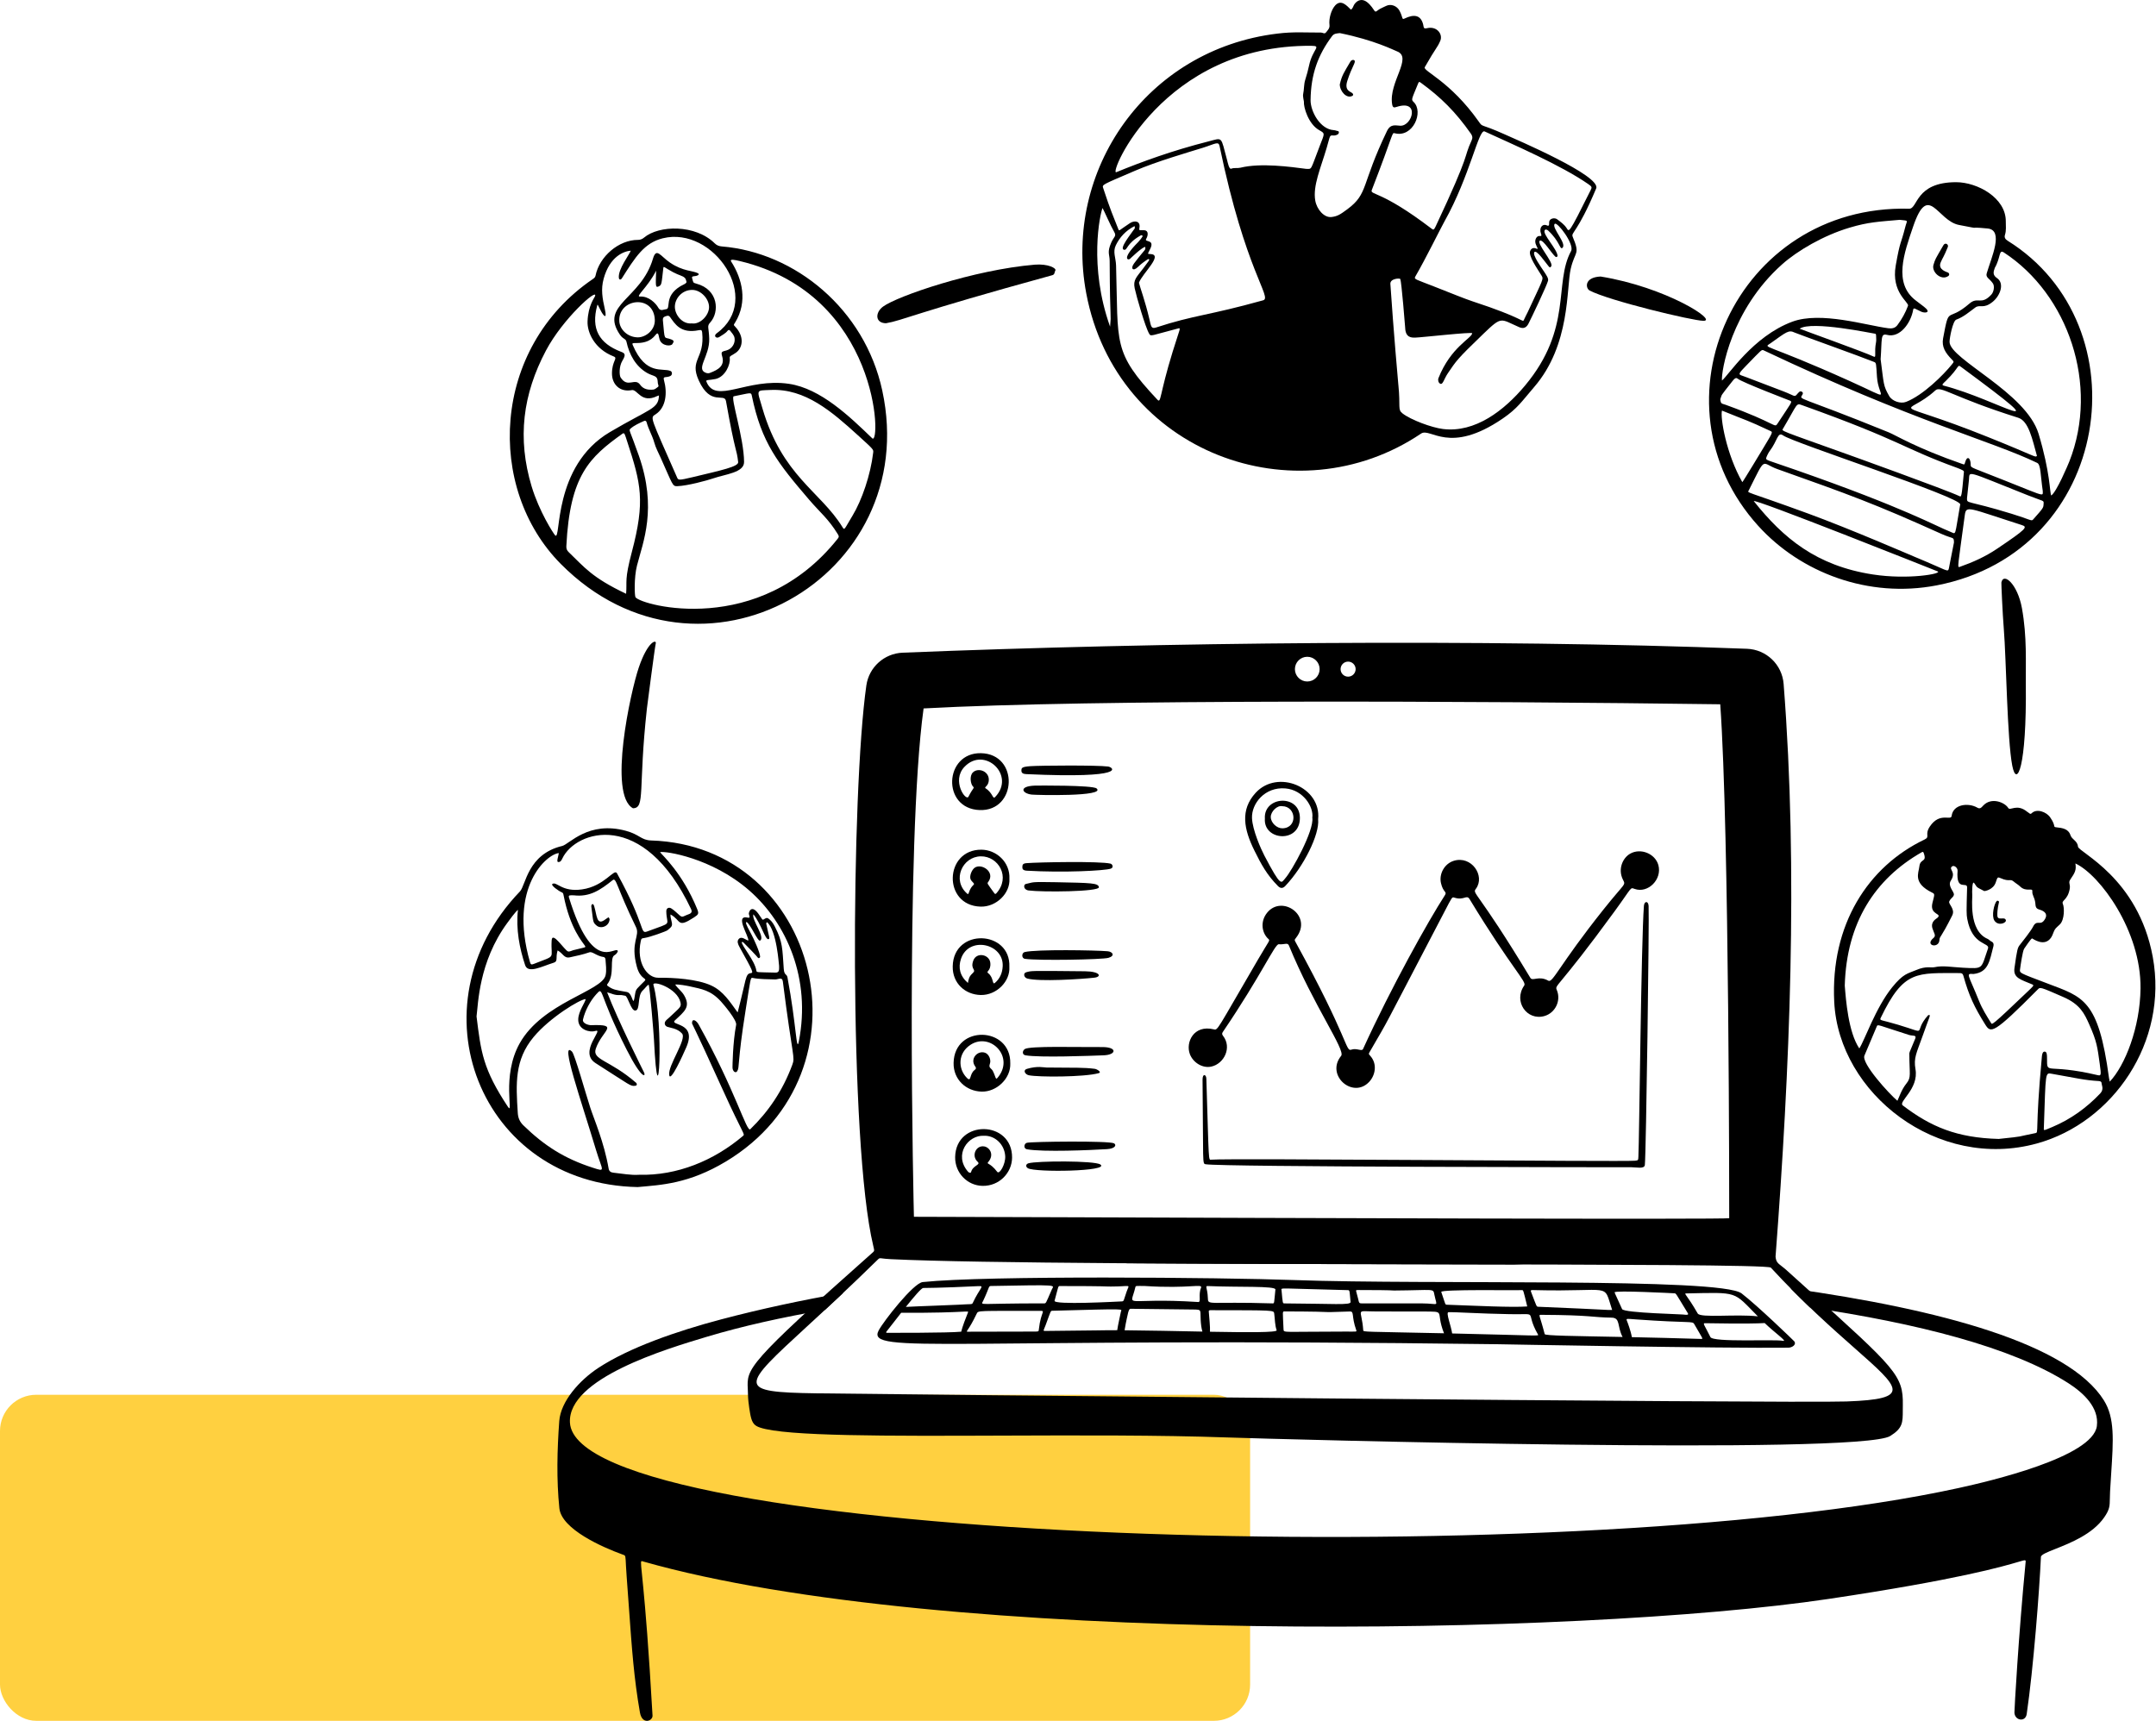
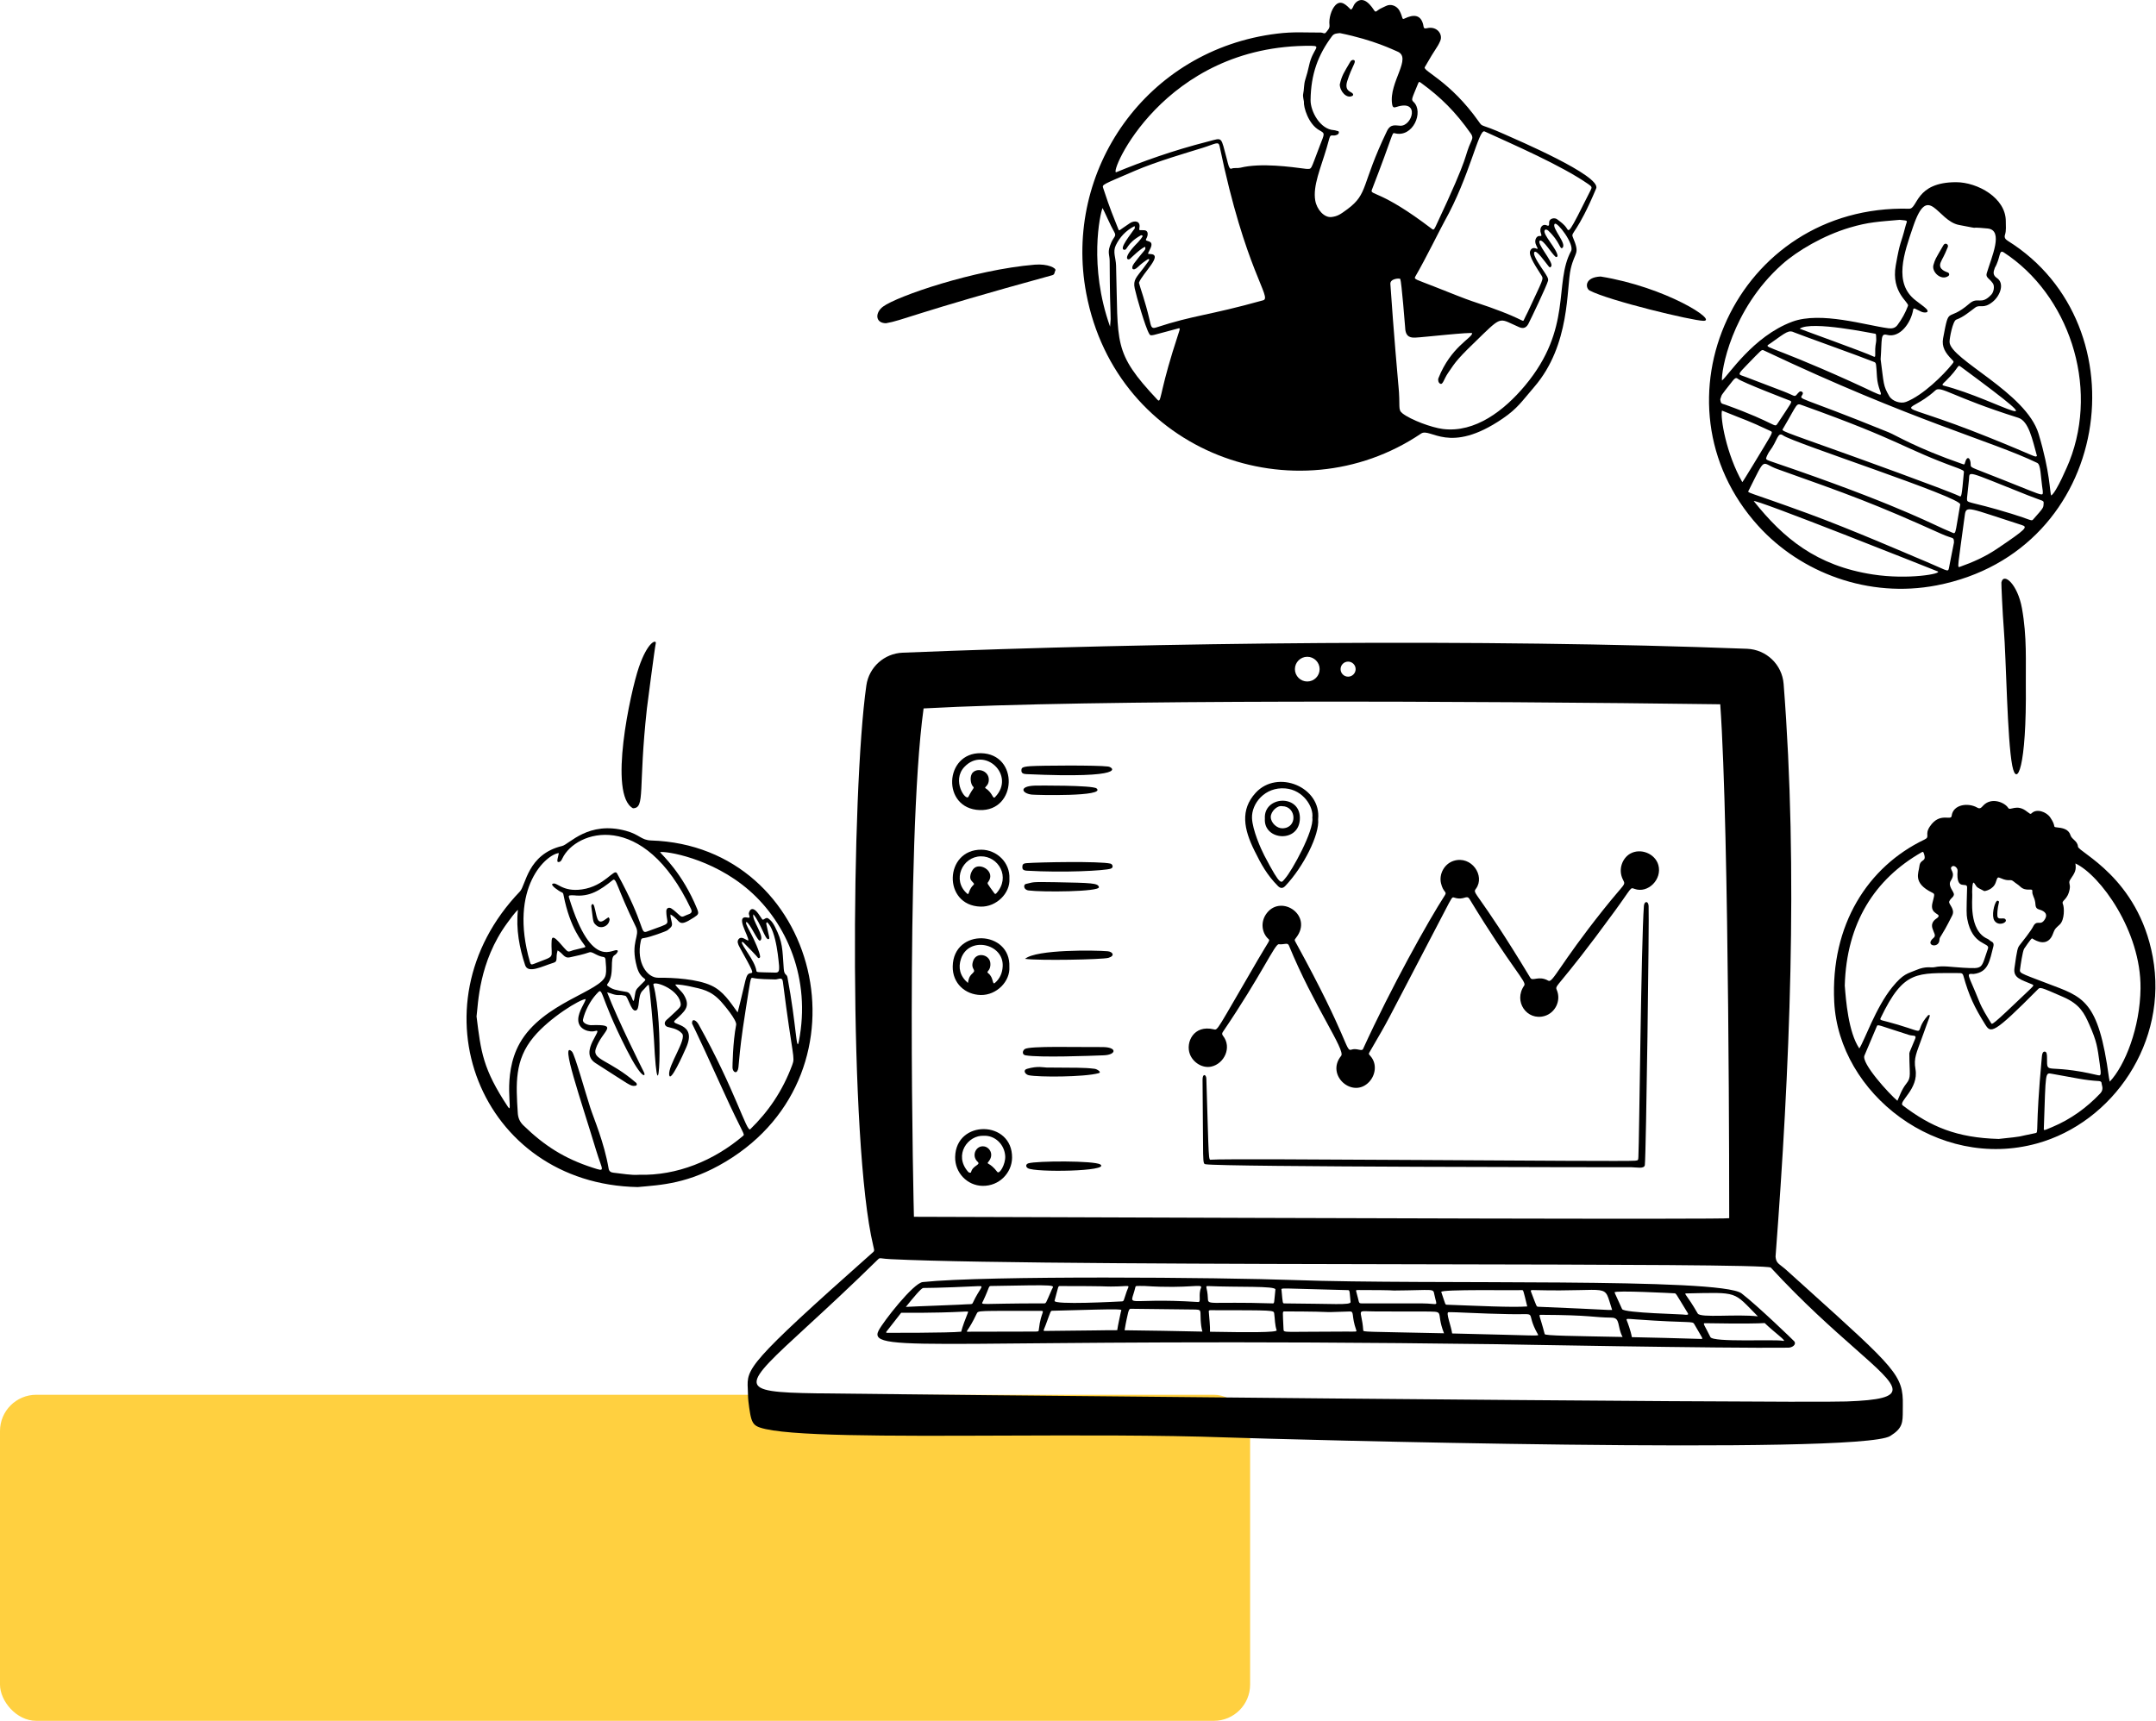
<svg xmlns="http://www.w3.org/2000/svg" width="476" height="380" viewBox="0 0 476 380" fill="none">
  <rect y="308" width="276" height="72" rx="8" fill="#FFD040" />
  <path d="M195.603 71.379C193.183 71.345 193.179 69.015 194.963 67.701C198.089 65.395 214.999 59.577 228.437 58.447C231.367 58.201 233.317 59.237 232.995 59.741C232.781 60.075 232.915 60.607 232.333 60.767C201.493 69.229 199.375 70.741 195.603 71.381V71.379Z" fill="black" />
  <path d="M447.259 151.017C447.463 169.643 445.237 174.061 444.267 169.085C443.141 163.313 442.935 145.481 442.401 138.913C442.119 135.457 441.831 128.797 441.865 128.629C442.327 126.307 445.429 128.965 446.397 134.283C447.551 140.619 447.207 146.349 447.259 151.015V151.017Z" fill="black" />
  <path d="M139.751 178.486C134.239 175.506 139.205 152.758 141.031 147.402C143.059 141.458 145.001 141.192 144.777 142.086C144.557 142.97 142.827 156.412 142.823 156.458C140.861 174.324 142.531 178.434 139.751 178.486Z" fill="black" />
  <path d="M353.375 61.062C367.823 63.403 379.349 70.871 376.085 70.843C373.661 70.823 355.175 66.386 350.953 64.15C350.061 63.678 349.685 61.239 353.377 61.062H353.375Z" fill="black" />
-   <path fill-rule="evenodd" clip-rule="evenodd" d="M182.151 289.246C183.413 288.076 184.748 286.832 186.154 285.506C177.139 287.084 168.111 289.004 159.244 291.344C149.336 293.96 138.928 297.594 132.122 302.05C127.942 304.788 123.788 309.45 123.472 313.814C123.008 320.18 122.844 326.7 123.496 333.054C123.974 337.696 133.022 341.672 137.412 343.262C137.654 343.35 137.809 343.386 137.912 343.478C138.203 343.742 138.079 344.466 138.354 348.15C138.541 350.63 138.704 352.916 138.857 355.054C139.511 364.208 139.972 370.662 141.278 378.13C141.776 380.98 144.132 380.03 144.066 378.846C142.352 348.74 141.145 344.976 141.628 344.746C141.71 344.706 141.843 344.77 142.032 344.824C207.962 363.558 348.415 361.334 403.747 353.078C432.361 348.806 442.211 345.904 445.551 344.92C447.247 344.42 447.265 344.414 447.211 344.976C445.625 361.374 444.725 377.696 444.743 378.17C444.801 379.962 447.183 380.358 447.455 378.5C448.937 368.422 450.263 351.124 450.593 343.822C450.615 343.298 451.949 342.77 453.827 342.024C457.093 340.728 462.009 338.778 464.571 335.066C465.773 333.326 465.785 332.578 465.811 330.964C465.817 330.508 465.825 329.984 465.861 329.35C465.939 327.952 466.027 326.634 466.107 325.388C466.593 317.97 466.911 313.102 464.509 309.26L464.511 309.256C456.697 296.738 428.293 289.102 395.331 284.51C396.789 285.99 398.207 287.384 399.575 288.696C423.035 292.174 444.153 297.442 456.625 305.424C460.065 307.626 463.471 310.864 462.945 314.908V314.91C462.049 321.778 439.173 327.11 432.451 328.584C345.263 347.68 127.15 340.646 125.828 314.124C125.342 304.398 146.93 297.926 156.12 295.172C163.805 292.87 172.569 290.904 182.151 289.246ZM336.389 279.23C329.849 279.214 322.979 279.202 315.927 279.188C293.659 279.146 269.592 279.1 248.49 278.958C258.006 278.49 266.911 278.24 274.912 278.072C286.9 277.82 310.123 277.892 336.389 279.23Z" fill="black" />
  <path d="M396.134 296.194C396.038 296.064 388.074 288.36 384.512 285.618C379.878 282.052 315.614 283.742 285.839 282.67C269.353 282.08 217.867 281.628 203.723 283.11C201.643 283.328 195.043 291.79 193.989 293.8C191.143 299.228 209.399 295.214 330.466 296.834C330.5 296.834 380.908 297.776 394.848 297.6C395.632 297.592 396.686 296.946 396.134 296.194ZM372.302 285.618C383.998 285.38 382.548 285.086 388.1 290.684C383.318 290.13 375.418 291.088 374.82 290.05C372.376 285.794 371.648 285.63 372.3 285.618H372.302ZM369.602 285.588C370.088 285.598 369.836 285.428 372.636 289.982C372.9 290.416 372.322 290.328 372.084 290.328C372.088 290.198 358.516 289.968 358.122 289.074C357.23 287.048 356.506 285.588 356.468 285.39C356.368 284.884 369.572 285.586 369.602 285.588ZM335.96 284.892C336.336 284.854 336.282 284.792 337.182 288.496C333.804 288.748 326.008 288.346 319.592 288.12C318.976 288.096 319.236 288.292 318.202 285.296C317.99 284.668 335.11 284.974 335.96 284.894V284.892ZM266.665 283.992C273.307 284.288 281.673 283.92 281.585 284.754C281.247 287.892 281.415 287.834 280.903 287.818C266.593 287.366 266.727 288.378 266.665 286.584C266.589 284.386 265.961 283.96 266.665 283.994V283.992ZM250.657 284.276C250.749 283.882 250.787 283.976 252.683 283.976C262.757 284.628 265.595 283.348 265.155 284.398C264.505 285.956 265.263 287.562 264.539 287.516C247.723 286.44 249.513 289.136 250.657 284.276ZM232.827 287.234C233.761 283.852 233.537 283.99 234.107 283.99C245.177 283.994 243.323 284.098 245.245 284.098C249.899 284.098 249.355 283.44 248.739 285.212C248.053 287.178 248.175 287.36 247.671 287.38C246.637 287.422 232.559 288.21 232.827 287.234ZM203.803 284.418C203.803 284.418 207.443 284.422 216.037 284.008C217.451 283.94 216.355 284.334 214.777 287.696C214.575 288.126 214.533 287.912 211.601 288.114C210.351 288.198 202.599 288.446 199.993 288.596C201.819 286.318 203.383 284.486 203.803 284.42V284.418ZM195.843 294.324C195.663 294.336 195.579 294.22 195.709 294.052C196.709 292.774 197.851 291.3 198.959 289.894C214.135 289.964 213.957 289.218 213.671 289.92C213.195 291.094 212.489 292.938 212.213 294.07C209.459 294.356 195.867 294.322 195.841 294.322L195.843 294.324ZM229.363 293.504C229.297 294.09 229.473 294.044 227.527 294.044C225.769 294.044 213.991 294.09 213.645 294.074C213.085 294.048 213.801 293.94 215.633 290.094C215.989 289.348 215.867 289.496 229.553 289.47C230.985 289.47 229.813 289.5 229.365 293.504H229.363ZM230.301 287.816C215.691 287.804 216.545 288.368 217.055 287.276C218.557 284.078 218.202 283.99 218.814 283.978C234.106 283.688 232.667 283.744 232.235 284.714C230.745 288.092 231.033 287.816 230.301 287.816ZM230.677 293.906C230.225 293.884 230.413 293.784 230.843 292.646C232.115 289.264 231.861 289.462 232.483 289.444C249.279 288.982 247.593 289.026 247.475 289.646C247.315 290.496 246.797 292.676 246.663 293.742C243.267 293.73 242.627 293.814 230.675 293.906H230.677ZM248.287 293.752C248.417 292.828 248.676 291.652 248.758 291.24C249.244 288.808 249.385 289.014 249.825 289.014C250.843 289.018 263.975 289.178 264.005 289.178C264.873 289.206 264.995 289.374 265.037 289.872C265.079 290.356 264.987 292.386 265.463 294.048C259.785 293.938 253.533 293.794 248.287 293.754V293.752ZM267.139 294.078C267.201 292.956 266.971 290.974 266.871 289.574C266.849 289.248 267.404 289.324 267.592 289.324C281.352 289.344 281.215 289.312 281.319 290.06C281.487 291.29 281.445 292.554 281.859 293.752C282.039 294.27 275.397 294.228 267.139 294.08V294.078ZM297.354 284.886C298.052 284.902 297.904 284.71 298.178 287.506C298.252 288.268 294.34 287.878 283.629 287.824C283.165 287.82 283.211 287.924 282.939 284.932C282.885 284.288 281.855 284.518 297.354 284.886ZM297.056 294.044C283.365 294.048 283.411 294.37 283.379 293.572C283.215 289.566 283.077 289.592 283.617 289.592C297.86 289.642 289.137 289.894 298.002 289.608C299.07 289.578 298.292 290.528 299.438 293.748C299.576 294.132 299.5 294.044 297.056 294.044ZM299.426 285.2C299.304 284.782 299.484 284.874 300.586 284.874C307.742 284.874 307.3 284.978 307.748 284.978C316.772 284.912 316.39 284.45 316.676 285.87C317.254 288.762 317.894 287.832 313.896 287.82H300.666C299.82 287.804 300.152 287.686 299.426 285.2ZM300.974 293.75C300.626 288.74 298.96 289.596 304.008 289.602C305.258 289.602 312.458 289.594 313.994 289.61C319.538 289.668 316.778 289.292 318.81 294.42C300.994 294.034 301 294.16 300.974 293.75ZM320.602 294.46C320.4 292.852 319.144 289.788 319.798 289.768C321.59 289.718 326.432 290.078 333.366 290.2C340.12 290.322 336.476 289.286 339.524 294.632C339.804 295.122 340.374 294.9 320.602 294.46ZM338.024 285.262C337.86 284.834 338.07 284.868 338.844 284.888C356.238 285.338 353.882 283.046 355.928 289.274C354.446 289.298 355.928 289.244 339.764 288.57C339.14 288.54 339.384 288.766 338.022 285.26L338.024 285.262ZM341.038 294.602C339.904 290.212 339.532 290.346 340.302 290.346C351.368 290.396 351.636 290.924 355.766 290.966C357.822 290.986 356.966 292.83 358.232 295.234C347.372 295.016 341.134 294.968 341.038 294.604V294.602ZM375.57 295.67C369.854 295.492 364.72 295.37 360.282 295.276C360.032 293.85 359.326 291.994 359.182 291.644C358.962 291.106 359.176 291.212 361.174 291.356C373.352 292.23 373.632 291.656 374.052 292.39C375.91 295.634 376.116 295.688 375.57 295.672V295.67ZM393.672 296.092C391.83 295.694 378.216 296.482 377.622 295.258C376.372 292.688 375.818 292.176 376.434 292.194C376.77 292.204 386.464 292.376 389.608 292.162C391.68 294.18 394.716 296.316 393.674 296.09L393.672 296.092Z" fill="black" />
  <path fill-rule="evenodd" clip-rule="evenodd" d="M394.45 280.506C394.016 280.114 393.648 279.83 393.338 279.59C392.508 278.948 392.1 278.634 392.006 277.476C395.132 236.41 397.036 192.52 393.788 151.03C393.454 146.756 389.98 143.43 385.698 143.266C326.954 141.02 256.041 141.846 199.289 144.128C195.225 144.292 191.853 147.326 191.275 151.352C187.945 174.524 187.395 252.58 192.785 275.048L192.797 275.098C192.975 275.836 193.037 276.094 192.949 276.28C192.902 276.378 192.813 276.458 192.677 276.578L192.651 276.6C164.823 301.292 164.87 302.214 165.097 306.724C165.116 307.11 165.137 307.52 165.141 307.976C165.161 309.8 165.673 312.458 165.711 312.63C166.085 314.382 166.665 314.848 167.771 315.23C173.465 317.19 196.053 317.108 221.255 317.016C238.009 316.956 255.918 316.89 270.787 317.418C282.293 317.826 410.502 321.362 417.33 317.1C420.09 315.378 420.092 314.146 420.096 311.422C420.096 311.066 420.098 310.686 420.104 310.274C420.212 303.736 418.564 302.25 399.08 284.684C397.636 283.382 396.094 281.992 394.448 280.504L394.45 280.506ZM203.911 156.438C240.825 154.404 325.478 154.794 379.794 155.522C381.798 183.514 381.782 268.186 381.774 269.006C381.284 269.31 283.294 268.968 232.12 268.788C214.087 268.726 201.867 268.684 201.777 268.696C201.757 268.49 199.793 186.212 203.911 156.438ZM407.746 309.476C395.42 309.922 192.689 307.868 180.213 307.68C162.411 307.414 163.565 306.352 178.181 292.904C182.354 289.066 187.623 284.218 193.861 278.09C194.148 277.808 194.211 277.816 194.803 277.892C195.168 277.938 195.735 278.01 196.681 278.056C215.883 278.996 269.763 279.098 315.924 279.186H315.928C356.092 279.262 390.412 279.326 390.962 279.922C398.158 287.73 404.696 293.5 409.522 297.758C419.596 306.648 422.208 308.95 407.744 309.474L407.746 309.476ZM288.618 150.489C290.124 150.489 291.346 149.268 291.346 147.761C291.346 146.255 290.124 145.033 288.618 145.033C287.111 145.033 285.89 146.255 285.89 147.761C285.89 149.268 287.111 150.489 288.618 150.489ZM299.296 147.762C299.296 148.679 298.552 149.424 297.634 149.424C296.716 149.424 295.972 148.679 295.972 147.762C295.972 146.844 296.716 146.1 297.634 146.1C298.552 146.1 299.296 146.844 299.296 147.762Z" fill="black" />
  <path d="M325.862 196.244C324.976 197.458 326.006 196.278 337.866 215.928C338.376 216.774 339.704 215.346 341.838 216.564C342.822 217.124 344.206 213.174 353.938 200.936C358.972 194.604 358.966 195.612 358.266 194.152C357.198 191.924 358.228 189.477 359.898 188.519C362.208 187.195 365.414 188.493 366.126 191.008C367.022 194.18 363.836 197.358 360.878 196.29C359.87 195.926 360.392 195.858 356.542 201.14C343.764 218.668 343.196 217.404 343.718 218.638C344.69 220.94 343.396 223.664 340.994 224.36C337.126 225.48 334.052 221.134 336.52 217.626C337.124 216.768 333.84 213.998 324.466 198.57C323.78 197.44 323.278 198.918 321.092 198.218C320.552 198.046 320.616 198.056 318.904 201.332C303.758 230.314 307.324 223.756 302.452 232.194C302.15 232.716 302.126 232.712 302.506 233.132C304.134 234.928 303.648 237.434 302.3 238.886C298.706 242.758 292.586 237.45 296.102 233.152C297.114 231.914 289.984 222.032 284.568 208.79C284.27 208.062 283.58 208.636 282.328 208.51C281.458 208.422 278.576 215.208 269.998 227.85C269.784 228.164 269.744 228.386 270.024 228.742C272.036 231.3 270.27 234.906 267.43 235.53C265.508 235.952 263.428 234.672 262.704 232.788C261.712 230.206 263.52 226.222 267.974 227.302C268.904 227.528 268.534 227.658 277.738 211.892C280.274 207.548 280.45 207.718 280.048 207.36C278.636 206.098 278.144 203.594 279.722 201.592C282.99 197.448 289.938 202.224 286.164 207.058C285.762 207.572 285.774 207.56 286.08 208.116C297.812 229.488 297.062 232.252 298.326 231.796C299.51 231.368 300.656 232.244 300.926 231.654C307.138 218.032 315.322 203.378 318.998 197.694C319.55 196.84 318.636 197.166 318.14 195.028C317.674 193.024 318.864 190.742 320.956 190.09C324.864 188.873 327.946 193.394 325.866 196.242L325.862 196.244Z" fill="black" />
  <path d="M266.185 257.092C265.415 256.966 265.693 257.108 265.499 238.442C265.483 236.978 266.305 237.224 266.337 238.196C266.927 256.952 266.751 256.152 267.447 256.084C271.163 255.722 358.699 256.578 360.979 256.314C361.703 256.23 361.681 256.218 361.723 255.444C361.921 251.802 362.329 208.192 362.941 200.032C363.021 198.964 363.915 198.868 363.979 200.066C364.137 203.03 363.429 254.78 363.147 257.254C363.039 258.192 361.327 257.756 360.239 257.756C356.255 257.756 269.909 257.702 266.187 257.094L266.185 257.092Z" fill="black" />
  <path d="M291.016 180.916C291.364 184.28 287.783 191.412 283.767 195.64C283.215 196.222 282.695 196.214 282.143 195.656C279.713 193.202 278.455 190.882 276.941 187.816C274.633 183.142 273.743 178.864 277.225 175.068C282.059 169.798 291.758 173.804 291.016 180.914V180.916ZM289.732 180.568C290.066 178.216 287.752 174.442 283.794 174.102C279.262 173.714 276.287 177.442 276.415 180.66C276.519 183.28 278.396 187.502 279.154 188.946C282.932 196.162 282.84 194.96 283.758 193.948C285.18 192.378 290.158 183.43 289.734 180.568H289.732Z" fill="black" />
  <path d="M222.856 194.052C223.066 197.19 220.014 200.31 216.486 200.204C208.082 199.954 208.468 187.583 216.67 187.633C220.01 187.653 223.04 190.42 222.856 194.052ZM213.506 197.316C213.664 197.454 213.77 197.5 213.854 197.24C214.528 195.136 215.404 195.516 214.892 194.946C214.662 194.69 214.386 194.44 214.272 194.13C214.012 193.414 214.536 192.088 215.188 191.618C216.672 190.554 219.756 192.526 218.222 194.694C217.9 195.15 217.84 194.894 219.544 197.268C219.664 197.436 219.808 197.448 219.962 197.276C223.214 193.682 220.418 189.047 216.546 189.099C212.444 189.155 210.13 194.36 213.504 197.314L213.506 197.316Z" fill="black" />
  <path d="M222.845 213.514C223.055 216.682 220.049 219.786 216.537 219.72C213.131 219.656 210.271 217.172 210.339 213.4C210.495 204.836 223.183 205.376 222.845 213.514ZM221.375 213.368C221.621 208.324 213.879 206.634 212.167 211.728C211.515 213.67 211.903 215.508 213.695 217.06C213.863 216.218 213.921 215.65 214.733 214.918C215.721 214.024 214.147 214.152 214.875 212.134C215.591 210.15 218.475 210.744 218.645 212.652C218.809 214.48 217.569 214.452 218.185 214.92C219.441 215.876 219.011 217.608 219.679 217.03C220.793 216.066 221.303 214.824 221.375 213.368Z" fill="black" />
-   <path d="M223.048 234.815C223.198 238.129 220.052 241.137 216.728 241.055C213.3 240.969 210.462 238.393 210.534 234.719C210.7 226.215 223.194 226.633 223.048 234.815ZM214.3 230.697C211.48 232.497 211.442 235.983 213.462 238.021C214.492 239.059 213.978 237.193 215.158 236.297C215.526 236.017 215.558 235.841 215.288 235.469C214.094 233.823 215.79 231.925 217.43 232.455C218.128 232.681 218.674 233.543 218.636 234.455C218.62 234.827 218.38 235.225 218.464 235.551C218.548 235.873 218.978 236.091 219.15 236.409C219.826 237.657 219.772 238.543 220.2 238.049C224.14 233.503 218.728 227.867 214.298 230.695L214.3 230.697Z" fill="black" />
  <path d="M216.551 166.321C225.055 166.463 224.553 179.207 216.263 178.881C207.851 178.551 208.457 166.187 216.551 166.321ZM212.927 169.343C210.017 172.419 213.263 177.027 213.819 175.923C214.837 173.901 215.221 174.065 214.803 173.659C214.325 173.195 213.969 171.381 214.795 170.567C215.985 169.393 218.601 170.337 218.285 172.535C218.123 173.665 217.197 173.819 217.603 174.079C219.265 175.149 219.131 176.603 219.717 175.991C224.317 171.183 217.335 164.685 212.929 169.345L212.927 169.343Z" fill="black" />
  <path d="M223.445 255.662C223.403 258.994 220.615 261.93 216.933 261.868C213.559 261.812 210.811 258.988 210.877 255.49C211.035 247.166 223.547 247.338 223.445 255.662ZM217.255 250.808C213.701 250.582 210.491 255.03 213.715 258.73C214.037 259.1 214.363 258.952 214.381 258.876C214.735 257.306 216.621 257.264 215.845 256.554C214.367 255.198 215.497 252.836 217.309 253.16C218.527 253.378 219.551 255 218.193 256.584C217.709 257.15 218.523 256.622 220.173 258.778C220.667 259.422 222.031 257.058 221.931 255.312C221.781 252.704 219.659 250.712 217.257 250.808H217.255Z" fill="black" />
  <path d="M226.419 233.043C225.615 232.905 225.703 232.031 226.255 231.657C227.335 230.929 237.911 231.263 243.293 231.217C246.737 231.187 246.519 232.929 243.695 233.037C240.795 233.149 229.565 233.581 226.419 233.041V233.043Z" fill="black" />
-   <path d="M226.303 211.737C225.479 211.619 225.541 210.403 226.237 210.235C228.833 209.607 241.885 209.827 244.547 210.059C245.661 210.157 246.263 211.071 244.711 211.515C243.335 211.909 229.247 212.157 226.305 211.737H226.303Z" fill="black" />
+   <path d="M226.303 211.737C228.833 209.607 241.885 209.827 244.547 210.059C245.661 210.157 246.263 211.071 244.711 211.515C243.335 211.909 229.247 212.157 226.305 211.737H226.303Z" fill="black" />
  <path d="M244.663 169.272C245.713 169.41 249.425 171.986 226.611 170.946C225.979 170.918 225.489 170.766 225.507 170.154C225.521 169.61 225.517 169.328 227.513 169.188C229.681 169.036 242.205 168.946 244.663 169.27V169.272Z" fill="black" />
  <path d="M245.169 190.709C245.629 190.821 245.935 191.587 245.223 191.823C243.829 192.283 234.771 192.737 226.707 192.271C225.787 192.217 225.707 191.831 225.715 191.479C225.727 191.015 225.765 190.671 226.623 190.605C229.427 190.385 242.829 190.141 245.167 190.709H245.169Z" fill="black" />
-   <path d="M245.958 252.48C246.544 252.814 246.264 253.644 244.406 253.756C240.728 253.978 230.356 254.436 226.728 253.79C225.928 253.648 226.046 252.526 226.728 252.354C227.796 252.086 244.904 251.878 245.96 252.48H245.958Z" fill="black" />
  <path d="M228.426 173.485C228.986 173.463 241.244 173.369 242.104 174.105C244.264 175.955 228.706 175.571 227.788 175.465C225.616 175.215 224.85 173.633 228.428 173.485H228.426Z" fill="black" />
  <path d="M227.112 196.639C225.874 196.473 225.96 195.307 226.476 195.203C228.312 194.833 227.204 194.699 233.092 194.813C241.01 194.967 242.442 194.997 242.618 195.901C242.82 196.943 230.02 197.029 227.112 196.637V196.639Z" fill="black" />
  <path d="M242.932 257.145C245.176 258.671 228.53 258.939 226.932 257.969C226.4 257.647 226.456 257.071 227.044 256.889C228.84 256.337 241.65 256.273 242.932 257.145Z" fill="black" />
  <path d="M227.157 237.445C226.315 237.273 225.763 236.307 226.751 236.023C229.137 235.337 230.329 235.727 231.061 235.735C237.749 235.805 239.093 235.705 241.687 236.019C242.201 236.081 243.303 236.777 242.583 236.977C239.365 237.873 229.265 237.879 227.157 237.445Z" fill="black" />
-   <path d="M226.789 216.078C226.045 215.868 225.823 214.868 226.617 214.68C227.843 214.39 226.739 214.342 239.537 214.48C242.969 214.516 243.271 215.706 241.605 215.894C238.701 216.224 229.401 216.816 226.789 216.078Z" fill="black" />
  <path d="M279.259 180.771C278.937 175.803 286.965 175.271 286.989 180.603C287.015 186.291 278.903 185.647 279.259 180.771ZM283.071 178.025C281.971 177.803 280.547 179.221 280.559 180.423C280.571 181.695 281.911 182.939 283.133 182.913C286.557 182.841 286.217 178.029 283.071 178.025Z" fill="black" />
  <path d="M140.789 262.132C106.009 261.488 90.485 222.184 114.791 196.854C116.093 195.498 116.465 188.626 124.119 186.81C125.693 186.436 129.891 181.202 138.211 183.47C141.249 184.298 141.535 185.526 143.761 185.596C180.897 186.782 193.237 236.7 160.243 256.502C152.043 261.424 145.979 261.662 140.789 262.132ZM141.065 259.42C149.503 259.638 157.607 256.296 164.043 250.836C164.551 250.406 164.149 250.744 159.565 240.632C152.877 225.878 152.777 226.15 152.781 225.92C152.801 224.79 153.741 225.326 154.237 226.218C162.391 240.846 164.851 250.132 165.647 249.358C169.615 245.492 172.737 240.992 174.905 235.186C175.601 233.324 174.997 233.858 172.833 216.72C172.695 215.632 171.749 216.31 171.159 216.284C169.477 216.21 167.785 216.276 166.125 215.94C165.669 215.848 165.699 216.296 164.609 223.11C162.753 234.728 163.331 235.652 162.763 236.532C162.373 237.134 161.703 236.5 161.721 235.678C161.721 235.636 161.761 230.242 162.529 226.294C162.721 225.306 159.855 221.896 159.177 221.154C156.895 218.66 154.971 218.414 152.229 217.798C151.685 217.676 149.709 217.312 149.073 217.418C149.679 218.342 150.489 218.848 151.027 219.766C152.539 222.338 151.141 223.336 149.031 225.298C147.675 226.558 154.017 225.588 151.509 231.292C150.785 232.938 148.011 239.152 147.743 237.394C147.423 235.296 151.687 229.492 150.581 228.232C149.547 227.056 147.895 226.964 147.333 226.746C146.771 226.528 146.595 225.946 146.939 225.478C147.161 225.176 147.485 224.952 147.759 224.692C150.163 222.416 150.459 222.386 150.233 221.352C149.529 218.146 143.969 216.408 144.261 217.476C146.627 226.122 145.385 249.786 144.379 229.534C144.317 228.286 143.483 217.97 143.207 217.43C142.771 217.656 142.471 218.202 141.905 218.72C140.623 219.894 141.441 223.108 140.247 223.156C139.281 223.196 138.631 219.958 138.021 219.884C137.645 219.838 137.267 219.7 136.899 219.73C135.677 219.828 134.957 219.332 134.045 219.132C136.443 225.388 141.925 236.276 142.185 236.81C142.653 237.774 141.745 238.456 138.377 231.834C131.853 219.008 133.359 217.664 131.627 219.572C130.297 221.038 129.159 223.2 128.715 225.13C128.521 225.966 129.899 226.402 130.531 226.382C136.973 226.164 132.899 227.538 131.539 231.584C130.693 234.1 134.559 233.994 140.475 239.138C140.547 239.2 140.809 239.69 140.253 239.766C139.157 239.914 139.191 239.66 131.493 234.764C127.563 232.264 133.635 226.922 131.371 227.678C130.371 228.012 127.575 227.494 127.663 225.05C127.727 223.272 129.191 221.404 129.311 220.622C128.127 220.614 121.409 224.666 117.801 229.01C113.583 234.088 113.903 239.29 114.315 245.772C114.381 246.826 114.729 247.706 115.545 248.5C120.211 253.038 124.649 255.848 130.843 257.85C133.873 258.83 132.981 258.562 131.625 254.058C128.239 242.812 123.559 229.55 126.281 232.216C126.883 232.806 129.245 241.286 130.315 244.584C131.149 247.15 133.377 252.238 134.375 258.056C134.485 258.696 134.911 258.904 135.443 258.96C137.373 259.162 139.289 259.546 141.067 259.42H141.065ZM165.403 196.62C157.133 189.4 146.845 187.886 145.723 188.17C146.109 188.76 150.629 192.696 153.889 200.658C154.337 201.75 154.241 201.926 153.237 202.58C149.433 205.05 150.463 203.258 148.043 201.94C147.955 202.228 148.165 203.048 148.239 203.342C148.531 204.492 148.357 204.598 147.369 205.422C147.097 205.648 143.485 206.958 142.279 207.126C141.651 207.214 141.593 207.24 141.467 207.824C140.441 212.58 142.881 215.94 145.317 215.91C148.733 215.868 153.931 216.194 157.031 217.626C159.685 218.852 161.145 221.216 162.857 223.564C164.819 216.102 164.519 215.05 165.765 214.888C166.389 214.808 166.291 214.56 163.299 209.18C162.897 208.456 162.685 207.862 163.069 207.392C163.707 206.614 164.613 207.564 165.217 207.702C165.363 206.722 162.091 201.93 165.109 202.638C165.803 202.802 165.347 202.094 165.327 201.8C165.301 201.436 165.871 199.628 167.441 201.78C168.369 203.052 168.257 203.258 168.685 202.982C169.283 202.594 169.435 202.63 169.953 203.078C170.471 203.526 170.801 204.078 171.103 204.672C172.827 208.054 172.719 209.49 173.037 213.938C173.147 215.474 173.695 214.968 173.861 215.85C175.837 226.348 175.819 232.774 176.377 229.908C179.047 216.196 173.769 203.922 165.403 196.618V196.62ZM121.797 207.64C121.925 205.506 124.681 209.894 125.413 210.1C125.749 210.196 126.183 209.924 126.573 209.824C129.293 209.122 129.415 209.296 129.117 208.812C128.659 208.064 125.867 205.124 124.417 197.65C124.357 197.344 124.317 197.16 124.023 197.044C123.387 196.79 121.487 195.468 121.977 195.182C122.941 194.62 124.065 197.032 128.477 196.404C133.537 195.684 135.579 191.684 136.215 192.838C142.673 204.552 141.229 206.306 142.869 205.696C148.783 203.494 147.151 204.608 147.105 201.234C147.095 200.56 147.641 200.252 148.209 200.602C148.561 200.818 148.887 201.084 149.193 201.364C150.843 202.874 150.303 202.512 152.105 201.862C152.767 201.624 152.799 201.222 152.573 200.744C142.069 178.518 127.097 183.362 124.163 189.556C123.941 190.024 123.761 190.37 123.243 190.356C122.803 190.344 123.251 189.2 123.381 188.384C120.777 188.59 112.215 195.824 117.007 212.45C117.161 212.986 117.313 213.07 117.831 212.864C123.055 210.804 121.537 211.946 121.795 207.64H121.797ZM105.211 224.448C106.181 232.282 106.593 236.052 112.163 244.446C113.469 246.414 110.661 237.666 114.725 230.408C119.805 221.334 132.931 218.906 133.705 215.35C133.963 214.166 133.735 212.976 133.675 211.792C133.667 211.632 133.465 211.362 133.323 211.344C131.715 211.142 130.811 210.054 130.125 210.294C128.719 210.784 127.267 211.08 125.819 211.398C124.513 211.686 124.337 210.528 123.107 209.874C122.605 211.594 123.271 212.28 122.215 212.602C119.663 213.382 116.587 215.08 115.937 213.13C114.711 209.446 113.873 205.186 114.351 200.914C113.731 201.412 112.471 203.162 111.999 203.806C105.667 212.436 105.579 221.76 105.211 224.448ZM126.677 197.708C125.895 197.708 125.439 197.608 125.619 198.194C130.775 215.034 135.605 208.98 136.359 209.916C136.547 210.15 135.945 210.794 135.761 210.874C134.419 211.462 135.857 215.086 134.103 217.306C133.941 217.512 134.061 217.636 134.195 217.732C135.317 218.546 135.861 218.614 138.393 219.054C139.865 219.31 139.669 223.138 140.235 219.406C140.395 218.356 140.651 218.312 142.303 216.636C142.989 215.94 141.403 216.39 140.613 213.514C139.081 207.944 141.399 206.738 140.403 204.704C136.061 195.828 136.093 193.692 135.263 194.358C132.509 196.568 130.187 198.128 126.679 197.706L126.677 197.708ZM171.999 213.198C171.961 213.198 171.513 205.38 169.317 203.622C169.263 203.736 169.147 203.86 169.167 203.956C169.793 206.948 170.051 207.308 169.649 207.396C168.945 207.55 167.987 203.922 166.339 201.91C165.849 203.024 169.045 207.014 167.809 207.706C167.293 207.994 165.687 203.998 164.779 203.566C164.703 203.9 164.457 203.696 165.897 206.35C166.361 207.208 167.813 210.322 167.823 211.296C167.823 211.4 167.589 211.738 167.333 211.492C167.175 211.34 167.399 211.418 164.111 208.094C164.041 208.022 163.873 208.044 163.747 208.018C163.793 208.956 166.601 212.008 166.995 214.342C167.065 214.76 167.015 214.672 171.243 214.774C172.159 214.796 172.005 213.958 172.005 213.196L171.999 213.198Z" fill="black" />
  <path d="M134.591 202.971C134.499 204.587 132.653 205.173 131.741 204.407C130.837 203.649 131.025 203.657 130.553 200.193C130.495 199.773 130.921 199.229 131.189 200.123C131.789 202.127 131.713 204.303 133.379 203.215C134.493 202.487 134.309 202.357 134.593 202.973L134.591 202.971Z" fill="black" />
-   <path d="M194.784 86.228C203.738 127.598 154.576 155.518 123.822 124.54C107.228 107.824 108.45 76.932 130.862 61.636C131.164 61.43 131.404 61.256 131.482 60.866C132.328 56.662 136.58 52.958 140.866 52.972C141.398 52.972 141.838 52.768 142.196 52.466C145.486 49.696 153.554 49.53 157.802 53.742C158.258 54.194 158.764 54.37 159.372 54.42C175.53 55.738 190.892 68.248 194.784 86.228ZM140.304 131.886C141.606 133.704 167.594 140.79 184.944 118.966C185.274 118.552 185.242 118.4 184.964 117.948C182.878 114.54 181.08 113.202 178.636 110.344C171.752 102.294 168.126 97.818 165.976 87.33C165.82 86.572 165.712 86.774 162 87.51C161.196 87.67 164.254 96.688 164.276 102.032C164.286 104.372 160.12 104.714 157.47 105.636C156.184 106.084 151.748 107.292 149.506 107.36C148.448 107.392 148.542 107.062 145.856 101.07C145.362 99.97 144.772 98.894 144.454 97.738C144.03 96.194 143.182 94.826 142.772 93.284C142.684 92.954 142.492 92.822 142.152 92.978C141.122 93.452 140.068 93.896 139.198 94.656C138.746 95.05 139.038 94.898 141.044 100.624C145.132 112.294 141.968 119.684 140.638 124.874C139.952 127.552 140.096 131.596 140.304 131.884V131.886ZM163.282 57.636C162.32 57.406 161.014 57.108 161.424 57.748C163.892 61.596 165.102 66.622 162.316 71.196C161.984 71.74 161.906 71.71 162.25 72.066C164.422 74.322 163.982 76.782 162.51 77.862C161.534 78.578 161.03 78.556 161.108 79.08C161.308 80.428 160.124 83.238 157.956 83.696C156.504 84.002 155.77 83.792 155.96 84.27C157.99 89.398 164.882 83.358 174.224 84.764C181.18 85.81 187.538 91.928 192.568 96.784C194.536 98.684 194.314 65.022 163.284 57.636H163.282ZM117.382 107.44C119.036 112.926 122.19 117.844 122.572 118.226C123.94 119.592 121.906 102.934 134.65 95.416C143.62 90.126 145.368 90.344 145.49 87.322C145.364 87.364 145.234 87.392 145.114 87.452C141.526 89.196 140.758 85.9 139.476 86.146C136.856 86.648 135.122 84.874 135.11 82.51C135.096 79.652 136.512 79.112 135.482 78.71C131.226 77.048 129.628 73.394 129.718 70.98C129.852 67.43 131.23 65.812 131.376 65.38C132.026 63.46 124.274 70.352 120.544 77.396C115.426 87.064 114.158 96.744 117.38 107.442L117.382 107.44ZM140.76 75.746C139.65 75.764 139.484 75.696 139.722 76.252C142.62 83.008 146.268 81.144 148.06 81.928C148.424 82.088 148.5 82.808 147.972 83.046C147.002 83.482 146.324 82.978 146.59 83.942C147.354 86.692 147.088 89.994 144.72 91.504C143.494 92.286 143.544 91.908 149.424 105.294C149.75 106.036 149.624 106.16 152.974 105.356C159.248 103.85 163.088 103.042 162.972 102.038C162.606 98.846 162.418 100.566 160.286 88.582C159.942 86.648 156.894 89.79 154.276 84.024C152.142 79.324 155.63 79.308 155.026 73.422C154.972 72.89 154.804 72.81 154.264 72.92C150.208 73.744 148.996 71.466 147.928 70.002C147.592 69.542 147.182 69.766 146.798 69.898C146.454 70.014 146.312 70.3 146.35 70.706C146.814 75.55 146.492 74.26 148.196 74.954C148.966 75.268 148.728 75.49 148.452 75.972C148.14 76.512 146.14 76.448 145.632 74.992C145.428 74.406 145.432 73.234 144.9 73.762C144.516 74.144 143.674 75.7 140.764 75.746H140.76ZM170.14 86.112C166.816 86.266 167.064 85.856 168.324 90.16C172.71 105.15 181.148 108.5 185.998 116.402C186.484 117.192 186.382 116.896 188.216 113.874C190.284 110.468 192.21 104.834 192.778 99.966C192.862 99.25 192.932 99.318 189.372 96.086C183.702 90.942 177.788 85.758 170.14 86.112ZM138.492 97.568C137.97 95.97 137.894 95.438 137.438 95.764C130.16 100.972 125.814 104.944 125.038 120.59C125.01 121.168 125.156 121.54 125.552 121.92C128.996 125.218 130.628 127.52 138.234 131.12C138.46 128.202 137.848 128.132 139.506 121.858C142.478 110.616 141.504 106.774 138.494 97.566L138.492 97.568ZM146.372 52.606C142.198 53.624 140.248 56.808 137.26 61.516C137.084 61.792 136.682 61.85 136.628 61.34C136.426 59.444 138.98 56.192 139.26 55.356C137.744 55.474 134.638 56.604 133.28 61.526C132.626 63.89 133.004 65.9 133.54 68.282C134.118 70.848 133.118 69.6 132.586 68.492C132.414 68.136 132.222 67.794 132.046 67.442C131.954 67.258 131.916 67.22 131.854 67.45C130.446 72.634 132.264 75.82 137.106 77.678C137.88 77.976 138.29 78.222 137.424 79.632C136.616 80.95 136.738 82.904 137.01 83.336C138.562 85.796 140.178 83.336 141.316 84.944C142.044 85.974 143.128 86.15 144.266 86.024C144.606 85.986 144.928 85.686 145.228 85.468C145.58 85.214 145.236 85.104 145.212 84.292C145.166 82.832 144.254 83.154 142.872 82.358C140.36 80.91 138.928 78.31 138.314 75.478C138.156 74.746 137.57 74.938 136.866 73.908C132.328 67.272 141.518 66.098 144.16 57.12C144.912 54.562 145.81 56.546 147.914 57.986C150.802 59.964 153.016 59.728 154.142 60.364C154.282 60.442 154.298 60.648 154.158 60.74C153.53 61.16 152.62 60.8 152.802 61.41C153.09 62.374 152.92 62.42 153.736 62.636C158.654 63.938 158.87 68.926 156.816 71.19C156.012 72.076 156.506 72.208 156.582 74.806C156.694 78.702 153.488 81.524 155.896 82.348C156.138 82.432 156.456 82.452 156.692 82.364C158.684 81.616 160.064 80.74 159.43 78.648C159.108 77.586 159.472 77.644 160.442 77.364C161.602 77.03 162.378 75.824 162.174 74.64C162.064 74 161.598 73.55 161.228 73.058C161.042 72.812 160.822 72.794 160.63 73.046C160.15 73.67 159.434 73.98 158.81 74.414C158.174 74.854 157.408 74.198 158.24 73.594C168.58 66.096 157.548 49.88 146.37 52.61L146.372 52.606ZM144.572 70.662C144.384 64.9 136.434 65.87 136.728 70.946C136.834 72.766 138.574 74.474 140.808 74.496C142.52 74.512 144.644 72.918 144.57 70.662H144.572ZM144.864 59.768C142.96 63.526 140.134 65.57 141.336 65.49C143.198 65.366 144.784 66.938 145.358 67.984C145.818 68.826 146.638 68.294 146.986 68.29C148.276 68.274 146.44 65.534 150.196 63.222C150.706 62.908 151.682 62.586 151.56 62.2C151.452 61.856 151.406 61.572 151.2 61.368C150.698 60.868 149.974 60.836 148.592 60.1C146.566 59.02 146.516 58.644 146.444 59.234C146.042 62.586 146.146 62.946 145.386 63.264C144.708 63.548 144.746 63.188 144.862 59.77L144.864 59.768ZM152.724 71.412C154.574 71.714 156.532 69.63 156.546 67.838C156.558 65.976 154.746 64.064 152.896 64.022C150.582 63.968 148.986 65.934 148.996 67.756C149.004 69.518 150.62 71.632 152.726 71.414L152.724 71.412Z" fill="black" />
  <path d="M291.673 7.192C292.029 7.192 292.421 7.576 292.749 7.162C293.129 6.68 293.613 6.25 293.523 5.53C293.341 4.078 293.925 2.114 294.807 1.174C296.113 -0.216 297.361 1.27 298.247 2.128C298.707 1.872 298.749 1.342 299.013 0.956C299.679 -0.018 300.745 -0.346 301.779 0.438C302.671 1.112 303.205 2.046 303.453 2.38C303.783 2.824 304.011 2.306 304.663 1.962C305.119 1.72 305.593 1.516 306.057 1.292C307.113 0.784 308.423 1.316 308.979 2.36C309.793 3.886 309.439 4.412 310.101 4.092C312.091 3.132 313.639 3.23 314.195 5.364C314.365 6.022 314.207 6.422 315.061 6.222C317.241 5.712 318.619 7.558 317.973 9.038C317.257 10.682 317.145 10.292 314.557 14.838C314.083 15.67 320.159 17.904 326.455 26.812C327.455 28.226 326.605 27.152 332.193 29.662C334.699 30.788 353.571 38.828 352.403 41.61C348.229 51.556 346.795 51.278 347.221 52.294C348.911 56.328 347.727 55.332 346.785 59.35C345.793 63.578 346.781 76.12 338.715 85.462C335.991 88.618 335.075 90.166 331.755 92.434C319.925 100.518 315.835 94.334 313.745 95.744C286.165 114.356 246.505 100.106 239.821 64.774C234.685 37.628 253.097 10.938 281.975 7.424C285.653 6.976 287.965 7.2 291.669 7.19L291.673 7.192ZM251.457 62.434C251.713 63.544 252.807 66.386 253.775 70.524C254.131 72.044 254.147 72.676 255.235 72.32C263.777 69.526 266.629 69.734 278.873 66.314C280.945 65.736 274.975 59.936 269.259 32.266C269.021 31.11 268.297 31.78 265.547 32.638C262.463 33.6 255.311 35.668 250.589 37.706C243.199 40.896 243.295 40.716 243.579 41.582C245.207 46.542 245.729 47.604 246.865 50.504C247.129 51.178 246.927 50.922 249.473 49.27C250.447 48.638 251.825 48.752 251.565 50.274C251.431 51.06 251.577 50.754 252.657 50.84C253.611 50.914 253.497 52.008 253.059 52.736C252.555 53.574 254.923 52.762 254.017 54.804C253.469 56.038 253.163 56.074 253.925 56.094C257.005 56.17 252.255 60.296 251.455 62.434H251.457ZM339.269 54.93C339.755 55.088 339.261 54.528 339.039 53.846C338.727 52.888 339.327 52.044 339.885 52.118C340.417 52.188 340.349 51.946 340.241 51.662C339.695 50.232 340.609 49.318 341.547 49.788C342.183 50.106 341.973 49.194 342.025 48.956C342.193 48.168 343.269 48.034 343.775 48.416C344.517 48.978 345.291 49.504 345.835 50.304C346.465 51.232 346.191 51.994 351.167 42.022C351.509 41.336 351.493 41.23 350.635 40.636C344.627 36.478 334.191 31.966 327.767 29.022C326.445 28.416 324.555 38.828 318.903 48.906C317.999 50.518 314.805 57.056 312.471 61.072C312.107 61.7 312.617 61.686 316.561 63.244C320.445 64.78 323.593 66.048 325.027 66.516C336.571 70.29 336.151 71.342 336.445 70.638C336.697 70.036 337.037 69.47 337.311 68.876C340.707 61.534 340.843 61.682 340.317 60.816C339.409 59.322 337.359 56.48 337.839 55.388C338.263 54.426 339.083 54.868 339.275 54.932L339.269 54.93ZM288.397 37.29C289.715 37.302 289.235 37.764 291.407 32.134C292.449 29.43 292.607 29.498 291.269 28.752C288.857 27.406 287.769 23.654 287.875 22.428C287.883 22.332 287.599 21.282 287.707 20.792C287.939 19.742 287.841 18.654 288.171 17.616C288.505 16.57 288.795 15.506 289.025 14.432C289.807 10.774 291.901 10.136 289.515 10.116C256.707 9.844 244.657 38.756 246.461 38.02C252.121 35.708 258.681 33.294 266.809 31.224C270.027 30.404 269.473 29.996 270.915 35.342C271.031 35.774 271.355 37.44 271.811 37.258C272.485 36.992 273.205 37.194 273.865 37.032C278.373 35.922 284.977 36.848 288.397 37.292V37.29ZM308.733 84.998C309.229 89.854 308.523 90.41 309.645 91.288C311.473 92.718 316.069 94.422 318.559 94.732C325.669 95.618 332.095 90.656 336.685 85.156C347.279 72.466 342.989 62.544 346.859 55.444C347.671 53.954 343.787 48.878 343.251 49.438C342.451 50.276 346.105 53.894 344.909 54.762C344.389 55.138 344.359 53.304 341.817 50.924C341.657 50.774 341.207 50.51 341.021 50.874C340.565 51.768 343.735 54.95 343.875 56.47C343.895 56.688 343.603 56.85 343.435 56.712C342.573 56.008 340.727 52.886 340.019 53.13C338.977 53.488 342.983 57.852 342.505 58.754C342.283 59.172 342.143 59.098 341.869 58.766C341.201 57.96 339.203 55.034 338.751 55.674C338.295 56.318 340.301 59.074 340.801 59.838C341.425 60.788 341.919 61.462 341.771 62.01C341.469 63.144 337.993 70.444 337.447 71.486C337.025 72.294 336.409 72.682 335.409 72.248C331.217 70.426 331.655 69.724 327.519 73.696C321.551 79.43 321.497 79.732 319.709 82.342C318.759 83.728 318.575 85.028 317.967 84.732C317.569 84.538 317.411 83.928 317.587 83.488C320.311 76.626 324.905 74.712 325.033 73.598C325.073 73.242 313.917 74.508 312.515 74.548C311.657 74.574 310.301 74.604 310.233 72.364C310.227 72.164 309.423 62.184 309.155 61.618C309.043 61.38 306.885 61.496 306.965 62.698C307.651 72.924 308.693 84.658 308.727 84.992L308.733 84.998ZM295.821 7.312C295.181 7.384 294.545 7.37 294.109 7.952C290.985 12.122 289.423 16.368 289.347 22.086C289.313 24.614 291.487 28.566 294.461 28.736C294.661 28.748 294.867 28.798 295.059 28.87C295.265 28.946 295.595 28.87 295.599 29.234C295.605 29.786 294.725 29.936 294.489 29.924C293.467 29.874 293.761 29.732 292.903 32.648C291.583 37.138 289.819 41.032 290.379 44.278C290.717 46.24 292.351 48.138 294.003 47.92C295.271 47.752 295.865 47.396 297.477 46.196C302.169 42.7 300.415 40.99 306.215 28.936C307.015 27.274 308.161 27.732 309.169 27.764C311.809 27.85 313.573 21.896 308.345 23.608C307.743 23.806 307.475 23.784 307.349 22.984C306.585 18.116 311.963 12.676 308.421 11.336C307.689 11.06 303.479 8.87 295.819 7.31L295.821 7.312ZM307.895 29.418C307.271 29.25 307.747 29.368 302.869 41.948C302.413 43.124 304.845 41.938 316.011 50.456C316.421 50.77 316.559 50.858 316.941 50.046C325.001 32.896 322.919 35.33 324.913 30.982C325.169 30.426 325.077 29.994 324.753 29.534C321.369 24.712 318.129 21.502 313.717 18.288C313.331 18.008 313.257 18.02 313.065 18.498C311.697 21.874 311.513 21.972 312.069 22.49C314.413 24.678 311.951 30.506 307.897 29.416L307.895 29.418ZM250.495 49.926C248.515 50.922 247.185 52.438 246.355 54.154C245.631 55.648 246.355 56.9 246.405 58.628C246.917 76.006 245.591 77.686 255.525 88.256C256.367 89.152 255.937 87.306 258.899 77.668C260.563 72.252 260.849 72.338 259.975 72.566C254.089 74.096 254.103 74.358 253.723 73.712C252.847 72.23 250.901 65.472 250.521 63.68C250.119 61.788 250.923 61.228 252.429 59.226C253.531 57.762 253.843 57.344 253.719 57.28C253.639 57.238 253.509 57.188 253.451 57.226C252.665 57.732 251.915 58.284 251.241 58.946C250.131 60.034 249.525 59.298 250.391 58.15C253.045 54.638 252.927 55.366 252.839 54.496C251.955 54.734 249.515 57.132 249.475 57.166C249.043 57.52 247.563 57.188 251.279 53.466C251.443 53.302 252.427 52.158 252.263 52.06C252.155 51.996 251.981 51.908 251.903 51.952C248.581 53.81 248.965 55.328 248.149 55.154C247.031 54.914 249.673 51.69 250.527 50.434C250.587 50.346 250.519 50.174 250.497 49.928L250.495 49.926ZM245.083 72.138C245.393 68.714 245.063 72.13 244.991 57.61C244.983 56.104 244.377 55.764 245.343 53.562C245.913 52.264 246.547 52.168 246.009 51.244C245.153 49.776 243.791 46.564 243.415 45.938C242.875 47.206 240.309 58.766 245.085 72.138H245.083Z" fill="black" />
  <path d="M295.795 18.649C296.267 16.603 296.701 16.063 298.131 13.615C298.365 13.213 298.795 13.155 298.993 13.309C299.477 13.685 298.493 14.591 297.453 17.875C296.747 20.107 298.257 20.201 298.629 20.633C298.789 20.817 298.805 21.039 298.587 21.161C297.311 21.873 295.821 20.173 295.795 18.649Z" fill="black" />
  <path d="M388.213 116.16C363.551 88.976 383.357 45.092 421.495 46.09C423.453 46.142 422.785 40.226 431.875 40.234C436.575 40.238 442.875 43.696 442.837 48.872C442.829 49.872 442.975 50.88 442.653 51.868C442.465 52.446 442.733 52.84 443.243 53.158C473.253 71.838 466.429 121.748 427.585 129.262C412.523 132.176 397.567 126.468 388.215 116.158L388.213 116.16ZM442.403 55.746C441.265 55.006 441.749 56.85 440.399 59.174C440.365 59.232 440.375 59.312 440.349 59.374C440.021 60.186 440.043 60.83 440.885 61.4C442.631 62.584 441.597 65.322 439.923 66.666C437.855 68.326 437.143 67.142 436.097 67.91C434.761 68.888 433.507 70.004 431.907 70.58C431.129 70.86 430.401 74.702 430.421 75.514C430.517 79.382 447.327 86.638 450.083 95.808C452.671 104.412 452.507 108.644 452.867 109.418C454.035 108.686 456.597 102.588 456.869 101.898C463.525 85.002 456.571 64.964 442.405 55.748L442.403 55.746ZM419.417 48.544C414.697 48.97 412.561 49.016 408.335 50.276C402.551 52 396.809 55.382 393.457 58.37C382.141 68.454 379.981 82.108 380.173 84.03C381.545 82.984 386.983 74.274 395.701 71.038C401.995 68.702 411.997 71.854 416.895 72.486C417.615 72.578 418.369 72.516 418.913 71.788C419.897 70.47 420.679 69.058 421.249 67.524C421.533 66.758 417.485 64.61 418.541 58.622C419.549 52.908 419.631 54.144 420.655 50.088C421.049 48.528 421.509 48.79 419.421 48.544H419.417ZM415.203 79.33C415.943 84.884 415.739 85.09 417.095 87.454C417.743 88.584 419.593 89.22 420.825 88.744C424.553 87.302 429.099 82.768 430.945 80.466C431.419 79.876 431.427 79.892 430.895 79.348C429.511 77.932 428.643 76.59 428.995 74.71C430.419 67.118 429.737 71.422 434.821 67.03C436.687 65.418 437.373 67.502 439.639 65.068C440.217 64.448 440.395 63.176 439.991 62.586C439.207 61.444 438.345 61.306 438.631 60.338C439.673 56.806 442.461 50.804 438.823 50.456C433.161 49.916 438.769 50.858 432.519 49.678C427.685 48.766 425.767 40.082 422.383 50.026C420.373 55.928 417.973 62.534 422.939 66.336C423.861 67.042 424.427 67.468 424.783 67.744C426.511 69.078 424.985 69.184 424.219 68.848C422.905 68.272 422.487 67.79 422.385 68.408C421.917 71.254 419.481 74.708 416.605 73.946C415.153 73.562 415.525 74.812 415.203 79.332V79.33ZM450.995 108.384C450.501 105.032 450.577 102.608 449.781 102.224C439.661 97.332 422.605 93.094 389.459 77.402C388.893 77.134 389.095 77.08 385.503 80.762C383.979 82.324 383.785 82.624 384.369 82.864C384.411 82.882 384.395 82.82 393.769 86.43C396.147 87.346 396.145 87.734 396.669 87.154C397.071 86.71 397.353 86.224 397.819 86.506C398.075 86.66 398.091 86.874 397.949 87.13C397.227 88.434 396.395 87.09 416.951 95.454C418.659 96.148 422.941 98.876 433.299 102.476C433.721 102.622 433.717 102.602 433.865 102.066C434.283 100.538 435.081 101.078 435.087 102.622C435.089 103.15 435.103 103.166 437.779 104.208C451.979 109.742 450.997 109.846 450.997 108.384H450.995ZM431.395 119.802C431.361 118.434 431.325 119.114 428.599 117.886C413.781 111.198 408.309 109.24 392.405 103.584C388.709 102.27 390.017 100.472 386.097 108.268C385.753 108.95 385.093 108.24 399.251 113.424C408.601 116.848 421.825 122.594 422.869 123.024C430.111 126.012 430.037 126.486 430.281 125.48C430.403 124.978 430.243 125.472 431.395 119.8V119.802ZM389.911 101.198C390.007 101.692 389.931 101.488 396.561 103.806C420.789 112.278 427.397 116.18 430.483 117.378C432.015 117.974 431.463 118.718 432.777 111.398C433.063 109.808 395.995 97.822 393.679 96.156C392.435 95.262 392.477 97.29 390.683 99.638C390.453 99.94 390.055 100.718 389.913 101.2L389.911 101.198ZM433.597 104.144C433.597 104.144 433.505 103.948 433.371 103.876C433.007 103.684 432.627 103.51 432.237 103.37C419.883 98.894 420.215 97.488 397.981 89.516C396.461 88.972 397.011 88.984 393.671 94.63C393.319 95.224 392.559 94.836 407.943 100.348C408.001 100.368 429.647 108.156 432.561 109.538C433.037 109.764 433.075 109.994 433.599 104.144H433.597ZM427.793 126.176C427.747 126.156 386.401 109.664 387.217 110.686C393.707 118.816 400.999 124.928 413.475 126.854C421.343 128.068 428.921 126.67 427.793 126.176ZM449.719 100.684C448.707 97.048 447.903 92.98 445.583 92.25C430.977 87.652 428.503 85.096 427.297 86.202C420.501 92.436 416.461 87.502 438.793 96.464C449.659 100.824 449.239 101.06 449.717 100.682L449.719 100.684ZM414.399 83.26C414.203 80.26 414.253 80.13 413.771 79.932C410.925 78.772 396.821 73.728 396.201 73.432C394.921 72.82 394.469 73.248 390.941 75.772C389.197 77.02 389.167 75.48 408.411 84.156C418.243 88.588 414.703 87.918 414.401 83.26H414.399ZM432.677 125.176C435.563 124.166 438.339 122.912 440.885 121.196C447.457 116.764 447.719 116.374 446.367 115.944C434.643 112.202 434.091 111.5 433.791 113.73C432.225 125.348 432.089 125.384 432.677 125.176ZM380.177 90.668C379.759 92.196 381.127 100.264 384.667 106.468C384.827 106.38 389.337 98.88 389.363 98.838C391.433 95.392 391.435 95.436 390.833 95.154C385.293 92.56 386.141 93.104 380.177 90.668ZM434.275 110.034C434.263 111.306 434.153 110.39 444.131 113.454C448.179 114.696 448.493 115.14 448.835 114.756C451.195 112.106 451.129 112.128 451.179 111.32C451.235 110.396 451.381 110.834 447.751 109.39C433.657 103.788 434.915 103.924 434.705 105.97C434.597 107.034 434.651 106.3 434.273 110.034H434.275ZM379.799 88.162C379.937 89.262 380.093 89.066 380.997 89.392C392.445 93.534 391.713 94.65 392.461 93.51C395.613 88.708 395.713 88.822 395.261 88.504C395.219 88.474 384.549 84.408 383.635 83.616C383.225 83.26 382.841 83.712 382.475 84.176C379.539 87.91 380.295 86.892 379.801 88.16L379.799 88.162ZM397.327 72.584C397.427 72.672 411.769 77.804 413.683 78.748C414.335 79.07 413.735 77.886 414.193 75.55C414.285 75.082 414.199 74.58 414.201 74.094C414.201 73.856 414.129 73.652 413.871 73.672C413.645 73.69 399.939 70.746 397.327 72.584ZM433.045 81.088C432.019 80.33 432.847 80.948 429.575 84.134C429.069 84.628 428.541 85.006 429.119 85.156C441.155 88.254 456.039 98.084 433.045 81.088Z" fill="black" />
  <path d="M426.877 58.468C427.309 57.108 427.139 57.47 429.065 54.148C429.471 53.448 430.273 53.972 430.035 54.558C429.103 56.854 428.969 56.764 428.473 57.918C427.759 59.584 429.867 60.064 430.089 60.19C430.403 60.37 430.433 60.756 430.131 60.964C428.537 62.06 426.385 60.01 426.875 58.466L426.877 58.468Z" fill="black" />
  <path d="M424.912 185.379C426.21 184.759 424.836 184.353 426.08 182.499C428.252 179.263 430.744 181.311 430.88 180.185C431.194 177.577 434.58 177.207 436.538 178.343C437.158 178.703 437.424 178.351 437.844 177.899C439.662 175.939 442.644 177.209 443.372 178.417C443.808 179.141 445.268 177.369 447.574 179.267C447.708 179.377 447.872 179.451 447.996 179.565C448.178 179.731 448.348 179.783 448.536 179.595C449.646 178.477 451.796 179.277 452.634 180.487C453.998 182.459 453.182 182.601 453.944 182.681C455.33 182.827 456.66 183.025 457.104 184.401C457.434 185.427 458.676 185.657 458.774 186.955C458.868 188.195 472.054 193.788 475.28 211.282C478.764 230.174 466.44 247.878 449.738 252.498C427.808 258.564 405.972 241.486 404.96 221.26C404.106 204.192 412.422 191.344 424.912 185.381V185.379ZM441.256 251.506C447.568 250.836 444.646 251.146 449.342 250.226C450.22 250.054 449.238 250.214 450.806 233.292C450.85 232.806 450.974 232.168 451.454 232.22C451.914 232.272 451.936 232.91 451.94 233.698C451.96 237.528 451.602 234.714 463.048 237.402C463.89 237.6 463.944 237.528 463.572 234.878C463.058 231.216 462.964 230.04 461.258 226.21C460.214 223.866 459.27 221.802 455.578 220.184C450.346 217.89 450.43 217.958 449.92 218.472C440.026 228.448 439.532 228.216 438.284 226.218C435.93 222.448 434.694 219.884 433.476 215.482C433.342 215 433.136 214.878 432.69 214.88C423.202 214.904 420.328 214.12 415.224 224.77C414.914 225.418 415.212 225.134 419.016 226.276C426.194 228.432 422.09 228.18 425.696 224.184C425.756 224.118 425.93 224.158 426.052 224.15C426.072 224.606 426.1 224.172 424.39 228.996C423.152 232.492 422.456 233.612 422.896 236.094C423.676 240.5 419.008 243.28 420.096 244.108C426.298 248.832 432.032 251.252 441.256 251.504V251.506ZM407.284 217.622C407.536 220.802 408.066 227.906 410.494 231.518C411.644 229.814 414.09 222.538 417.76 218.008C420.238 214.95 421.162 215.016 423.066 214.204C425.276 213.262 426.298 213.752 427.134 213.572C428.988 213.172 430.796 213.562 433.416 213.698C438.024 213.936 437.312 214.012 438.908 209.458C439.39 208.086 435.418 208.912 434.326 202.904C434.146 201.92 434.144 201.296 434.296 195.982C434.338 194.546 431.814 196.978 432.194 192.312C432.25 191.634 431.428 190.998 430.998 191.312C430.07 191.984 432.01 192.488 430.706 194.464C430.224 195.192 430.584 195.924 431.2 196.962C431.816 198 430.686 198.16 430.35 199.072C430.13 199.67 431.722 200.726 431.008 202.156C428.346 207.48 428.254 206.66 428.182 207.618C428.04 209.548 424.8 208.82 426.898 207.104C427.522 206.594 426.94 206 426.642 205.002C426.194 203.504 427.484 202.91 427.734 202.684C428.904 201.632 425.972 202.102 426.642 199.39C427.114 197.478 427.216 197.424 426.576 197.11C422.26 194.994 423.6 192.786 423.756 191.334C423.95 189.515 425.43 190.492 424.764 188.497C424.622 188.071 424.568 188.027 424.194 188.241C413.93 194.132 407.684 203.768 407.286 217.624L407.284 217.622ZM472.582 218.228C472.72 205.584 463.626 193.192 458.206 190.672C458.444 192.158 458.088 192.732 457.11 194.17C456.54 195.008 457.166 195.146 456.942 196.338C456.474 198.842 455.068 198.766 455.44 199.62C455.784 200.41 455.82 203.022 454.816 204.09C454.418 204.512 453.886 204.856 453.62 205.346C453.33 205.878 453.198 206.506 452.85 207.024C451.336 209.274 448.718 207.198 448.632 207.216C448.384 207.27 446.968 209.384 446.89 209.502C446.546 210.028 446.076 213.356 446.012 213.858C445.872 214.934 445.548 214.704 451.988 217.16C459.89 220.174 463.28 220.642 465.62 238.01C465.658 238.294 465.728 238.57 465.788 238.856C469.148 235.312 472.49 226.932 472.584 218.226L472.582 218.228ZM435.722 215.08C433.884 214.946 434.56 215.088 436.932 221.044C437.614 222.76 438.602 224.308 439.564 225.87C439.828 226.298 439.494 226.762 447.722 218.902C448.848 217.826 449.154 217.584 448.714 217.396C446.194 216.316 444.44 216.002 444.75 213.78C445.324 209.666 445.456 209.26 445.918 208.686C446.478 207.99 448.418 205.522 448.836 204.672C449.734 202.844 450.504 204.722 451.528 202.89C452.022 202.006 451.7 201.258 450.176 200.83C449.284 200.58 449.438 199.864 449.338 199.252C449.136 198.006 448.626 197.69 448.698 196.778C448.762 195.962 447.328 197.052 445.99 195.748C445.572 195.342 445.04 195.058 444.596 194.676C443.762 193.96 443.684 194.796 441.742 193.936C441.03 193.622 441.01 193.652 440.62 194.852C440.098 196.464 438.184 196.822 438.062 196.76C435.962 195.704 436.632 195.98 435.848 194.986C435.384 194.4 435.382 197.166 435.434 197.606C435.518 198.314 434.554 205.492 438.816 207.324C439.126 207.458 439.356 207.766 439.666 207.91C440.16 208.138 440.21 208.546 440.102 208.96C439.264 212.162 439.034 214.69 435.724 215.078L435.722 215.08ZM418.906 243.08C419.312 242.264 419.784 240.652 420.902 239.258C422.02 237.864 421.546 237.286 421.542 232.604C421.542 232.336 422.008 231.454 422.848 229.344C423.188 228.49 422.3 228.8 421.488 228.544C414.436 226.324 414.586 226.082 414.336 226.698C414.318 226.74 411.656 233.038 411.636 233.08C410.858 234.74 417.118 241.592 418.906 243.078V243.08ZM451.238 249.12C451.218 249.718 451.142 249.698 453.122 248.864C457.178 247.156 460.664 244.642 463.686 241.46C464.552 240.548 464.008 239.648 464.008 239.35C464.008 238.902 463.79 238.748 463.368 238.722C460.12 238.532 458.418 238.064 453.076 237.132C451.49 236.856 451.674 236.424 451.238 249.118V249.12Z" fill="black" />
  <path d="M440.857 198.939C440.959 198.839 441.381 198.923 441.335 199.199C441.273 199.571 440.935 200.685 440.971 202.153C441.003 203.459 442.563 202.295 442.845 203.171C443.051 203.805 441.173 204.591 440.319 203.283C439.645 202.253 440.261 199.525 440.857 198.941V198.939Z" fill="black" />
</svg>